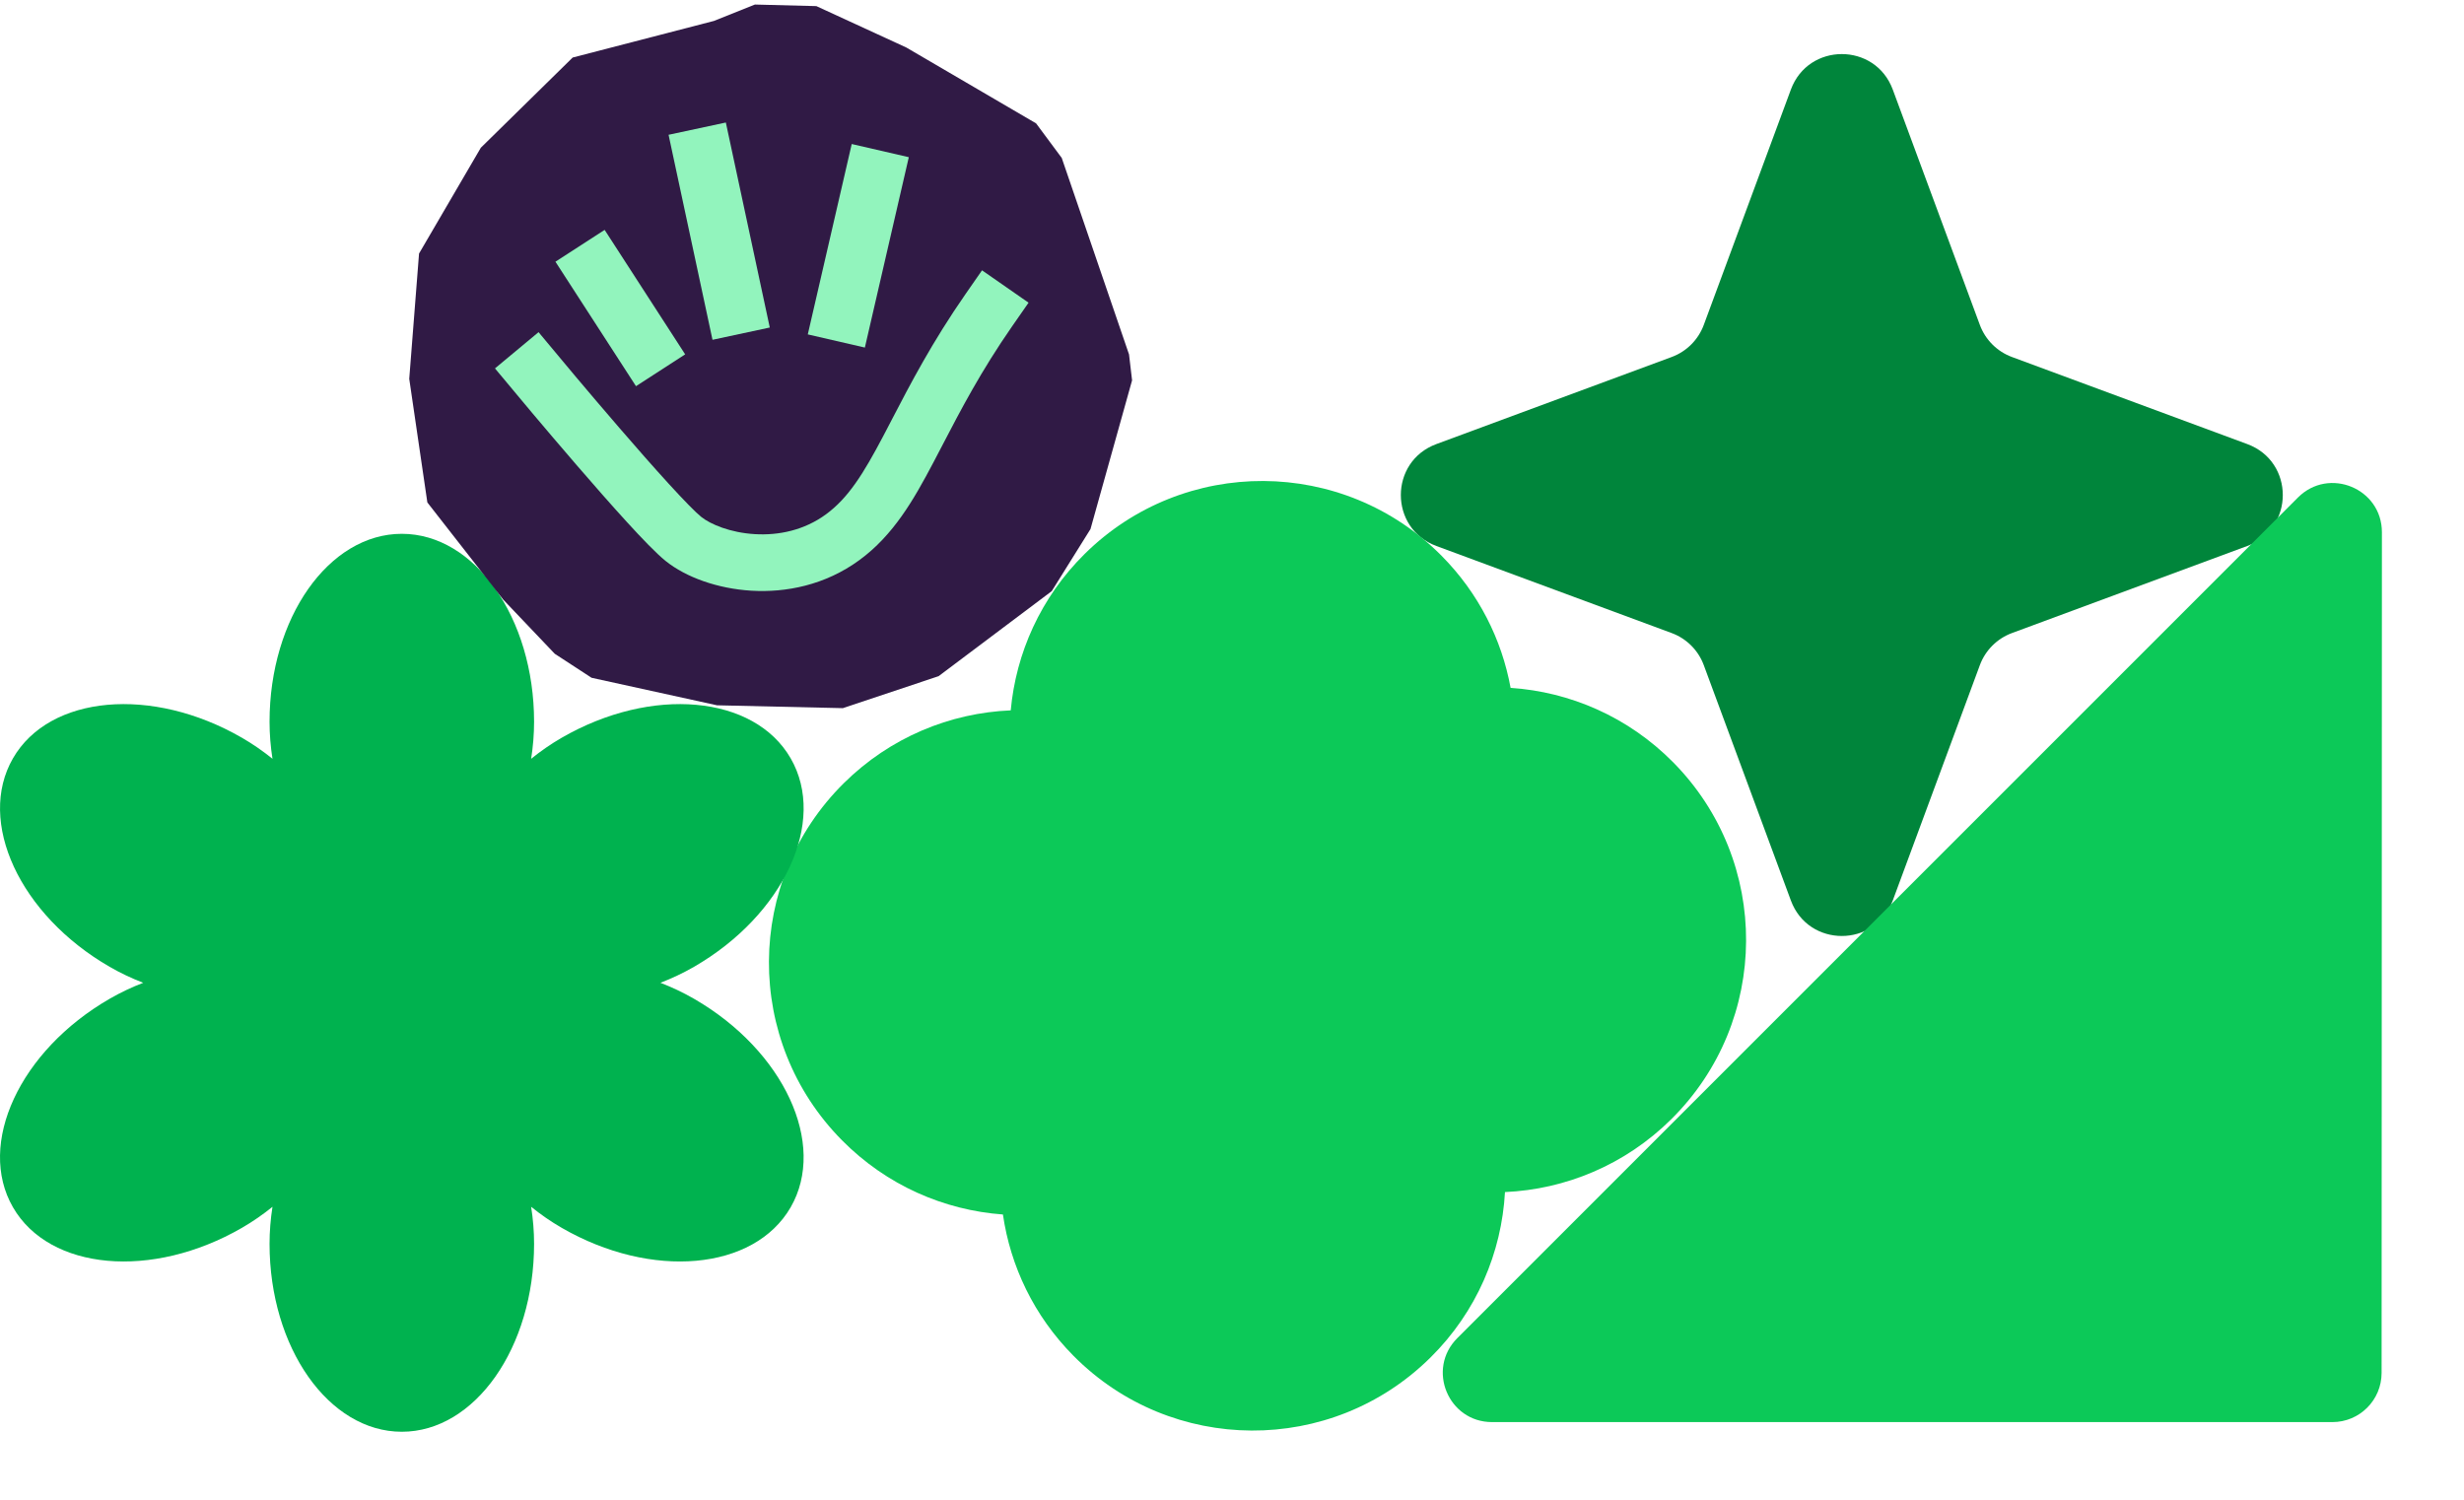
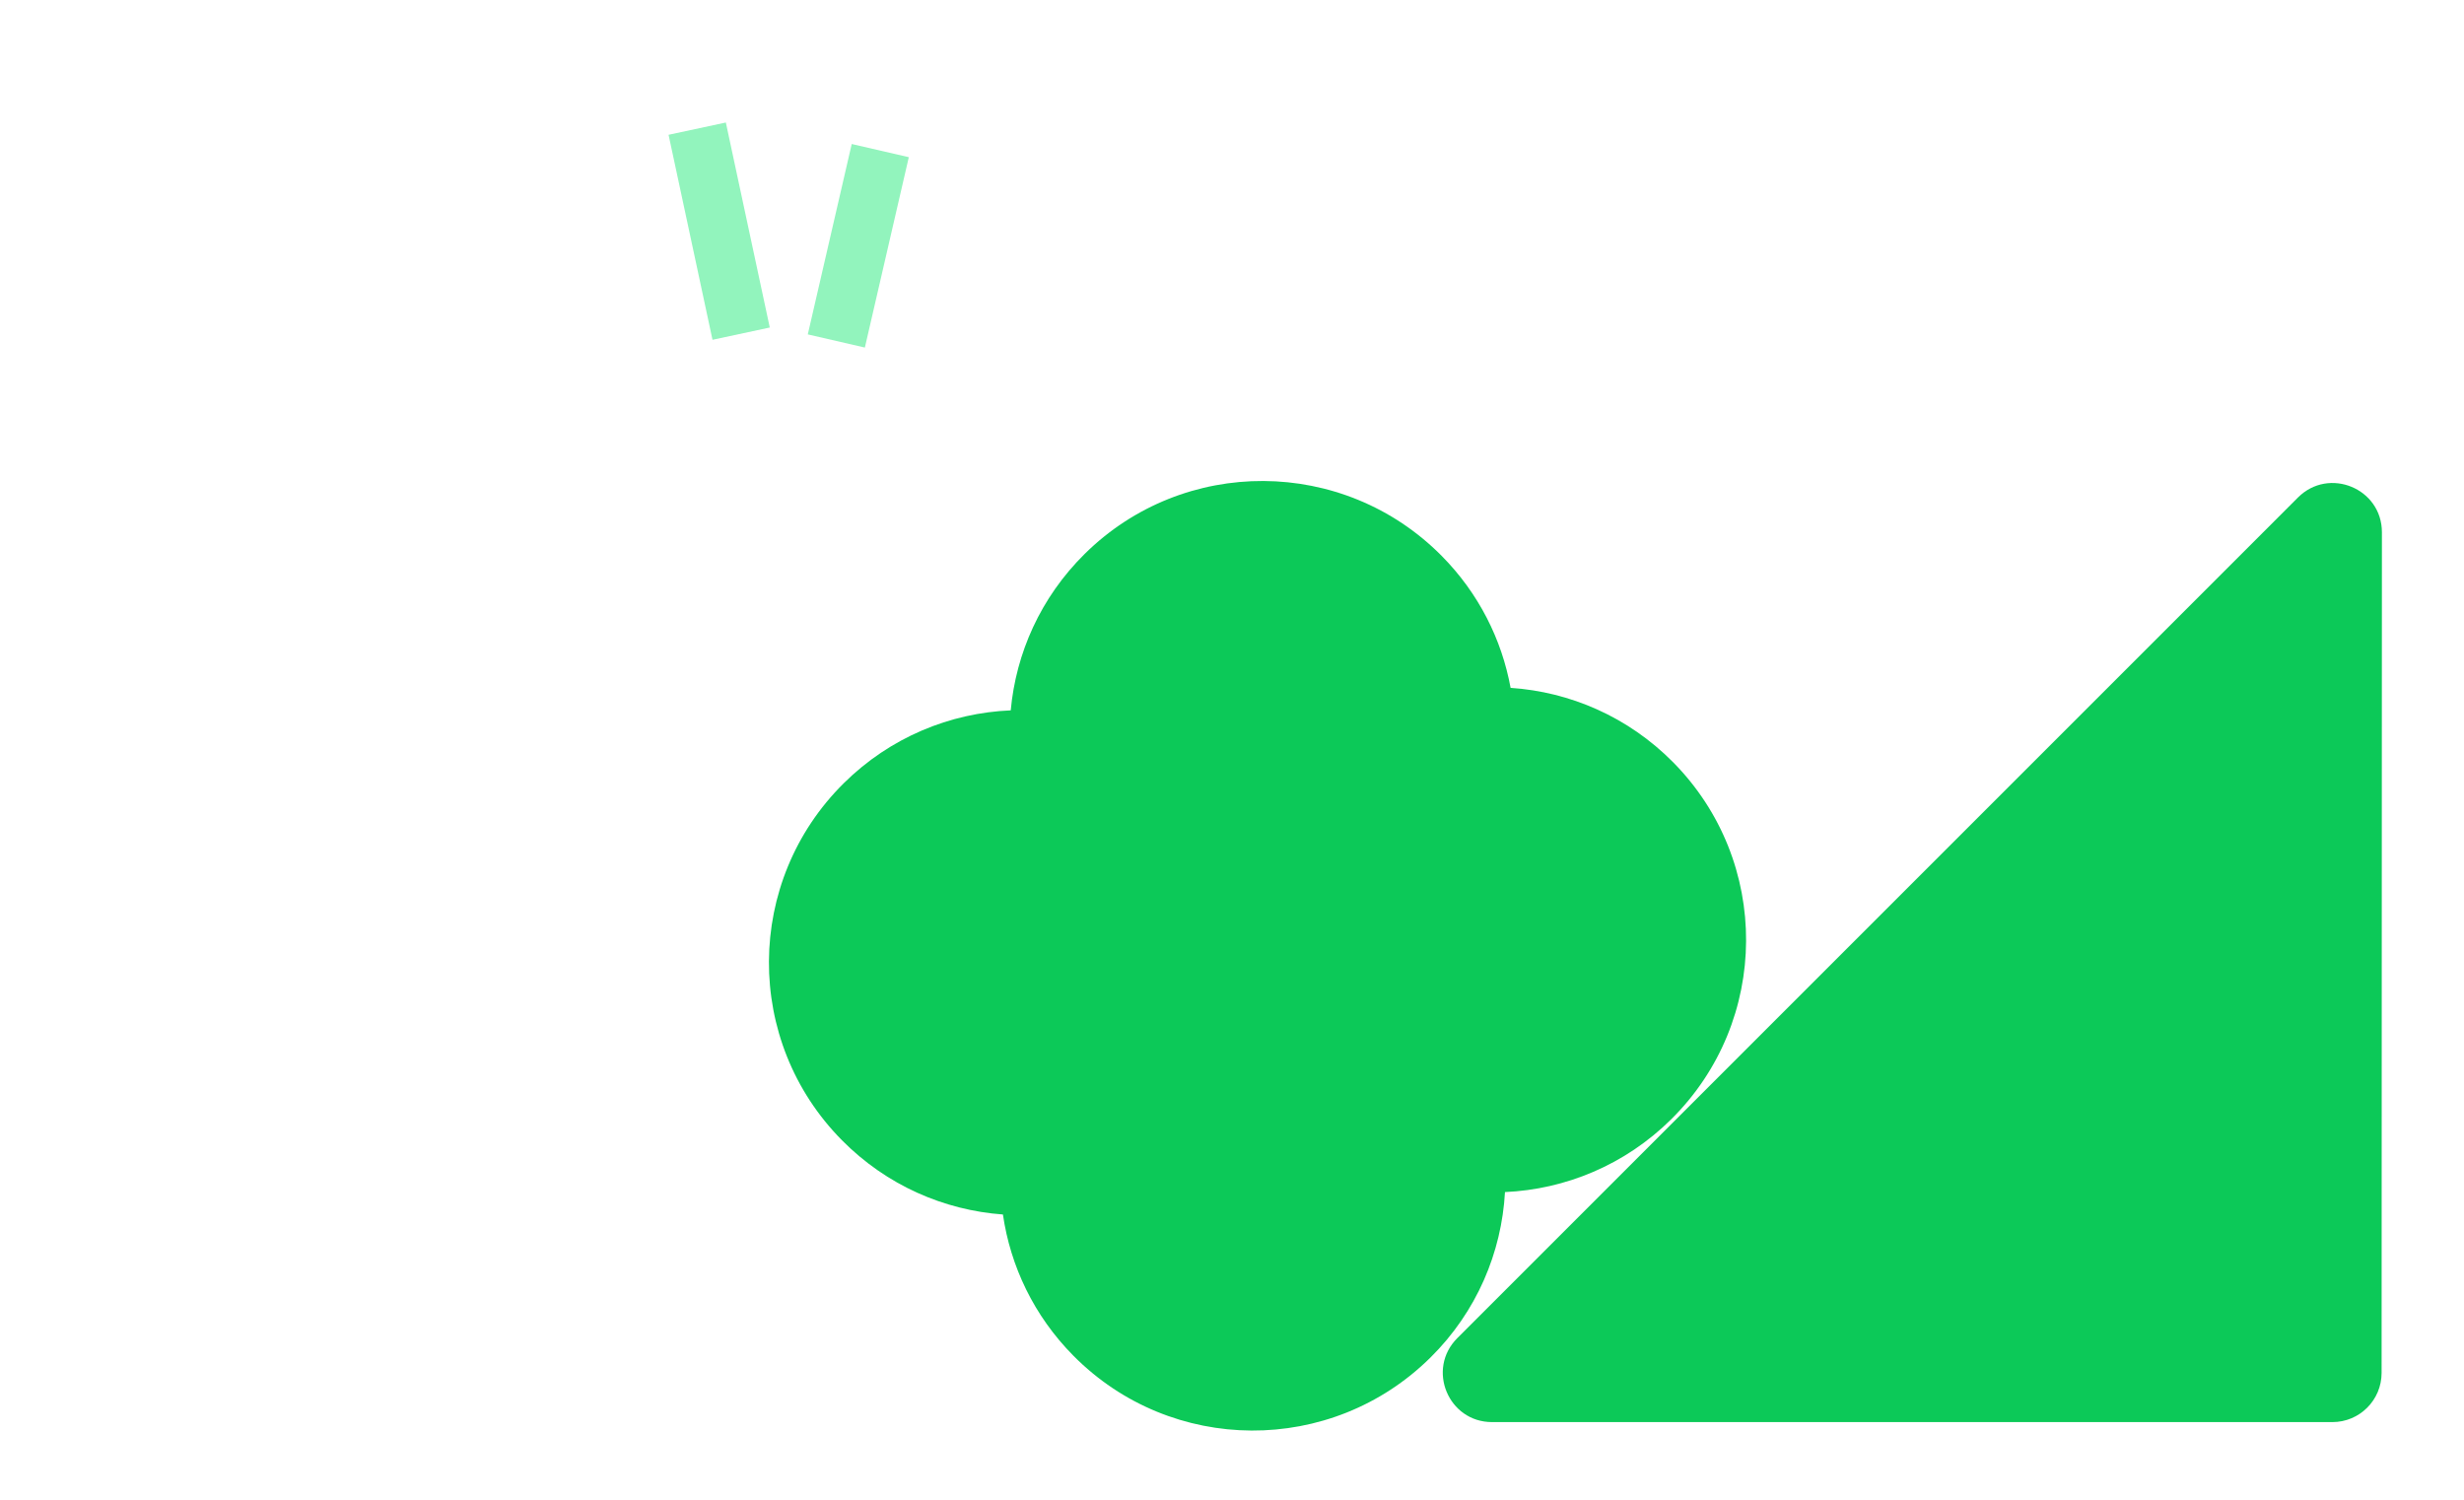
<svg xmlns="http://www.w3.org/2000/svg" width="271" height="165" viewBox="0 0 271 165" fill="none">
-   <path d="M196.968 9.849C198.892 4.648 206.248 4.648 208.173 9.849L217.752 35.737C218.357 37.372 219.647 38.661 221.282 39.266L247.169 48.846C252.371 50.77 252.371 58.126 247.169 60.051L221.282 69.63C219.647 70.235 218.357 71.525 217.752 73.16L208.173 99.047C206.248 104.249 198.892 104.249 196.968 99.047L187.388 73.16C186.783 71.525 185.494 70.235 183.859 69.63L157.971 60.051C152.77 58.126 152.77 50.77 157.971 48.846L183.859 39.266C185.494 38.661 186.783 37.372 187.388 35.737L196.968 9.849Z" fill="#00853B" />
  <path d="M252.739 54.72C256.147 51.312 261.974 53.727 261.972 58.546L261.937 151.009C261.936 153.995 259.515 156.416 256.529 156.416H164.101C159.283 156.416 156.869 150.59 160.277 147.183L252.739 54.72Z" fill="#0CC958" />
  <path fill-rule="evenodd" clip-rule="evenodd" d="M158.563 61.143C162.646 65.268 165.171 70.349 166.142 75.658C172.66 76.096 179.051 78.823 184.009 83.832C194.799 94.735 194.708 112.321 183.805 123.111C178.712 128.152 172.159 130.818 165.523 131.116C165.156 137.749 162.422 144.273 157.329 149.314C146.426 160.104 128.84 160.013 118.05 149.11C113.708 144.723 111.128 139.255 110.305 133.582C103.844 133.109 97.519 130.386 92.604 125.419C81.814 114.516 81.905 96.931 92.807 86.14C97.92 81.081 104.502 78.414 111.164 78.132C111.739 71.848 114.448 65.725 119.284 60.938C130.187 50.148 147.773 50.24 158.563 61.143Z" fill="#0CC958" />
-   <path fill-rule="evenodd" clip-rule="evenodd" d="M58.74 79.386C58.74 80.761 58.626 82.122 58.417 83.459C59.47 82.61 60.591 81.83 61.782 81.143C71.67 75.435 82.941 76.445 86.96 83.405C90.98 90.365 86.218 100.632 76.329 106.34C75.137 107.028 73.901 107.609 72.638 108.097C73.901 108.585 75.137 109.166 76.329 109.854C86.218 115.562 90.976 125.829 86.96 132.789C82.944 139.749 71.67 140.759 61.782 135.051C60.591 134.364 59.47 133.584 58.417 132.735C58.626 134.072 58.74 135.432 58.74 136.807C58.74 148.223 52.228 157.479 44.193 157.479C36.157 157.479 29.646 148.223 29.646 136.807C29.646 135.433 29.76 134.073 29.969 132.737C28.916 133.586 27.796 134.365 26.605 135.052C16.717 140.76 5.447 139.749 1.427 132.789C-2.592 125.83 2.17 115.563 12.058 109.855C13.25 109.166 14.487 108.585 15.75 108.097C14.487 107.609 13.251 107.028 12.059 106.34C2.171 100.632 -2.588 90.365 1.428 83.405C5.444 76.445 16.718 75.435 26.606 81.143C27.796 81.83 28.916 82.609 29.969 83.457C29.76 82.121 29.646 80.761 29.646 79.386C29.646 67.97 36.157 58.714 44.193 58.714C52.228 58.714 58.74 67.97 58.74 79.386Z" fill="#00B24F" />
-   <path d="M89.787 0.673L99.677 5.224L113.953 13.57L116.775 17.373L124.175 38.983L124.51 41.833L119.937 58.19L115.671 65.022L103.228 74.372L92.703 77.889L78.859 77.575L65.061 74.548L61.015 71.909L55.358 65.966L47.002 55.264L45.01 41.669L46.088 27.887L52.884 16.248L62.985 6.328L78.53 2.3L83.03 0.5L89.787 0.673Z" fill="#301A45" />
  <path d="M73.531 14.825L78.363 37.374L84.663 36.024L79.831 13.475L73.531 14.825Z" fill="#92F4BD" />
-   <path d="M69.948 42.476L61.089 28.785L66.499 25.285L75.357 38.976L69.948 42.476Z" fill="#92F4BD" />
-   <path d="M111.345 35.85L113.125 33.292L108.008 29.733L106.229 32.291C102.52 37.621 100.094 42.292 98.117 46.096L98.115 46.1C97.782 46.742 97.461 47.358 97.15 47.95C94.939 52.144 93.294 54.773 90.844 56.571C88.452 58.325 85.642 58.907 83.013 58.749C80.309 58.587 78.135 57.665 77.118 56.847C76.525 56.37 75.26 55.084 73.542 53.203C71.886 51.391 69.968 49.204 68.137 47.083C66.308 44.964 64.579 42.925 63.307 41.415C62.044 39.916 60.79 38.409 59.537 36.901L59.232 36.534L54.44 40.519L54.738 40.878C56.002 42.398 57.267 43.919 58.541 45.431C59.823 46.953 61.569 49.012 63.419 51.155C65.266 53.295 67.228 55.532 68.94 57.407C70.589 59.212 72.179 60.873 73.211 61.703C75.444 63.499 78.94 64.749 82.64 64.971C86.415 65.197 90.741 64.376 94.531 61.596C98.262 58.859 100.469 55.018 102.663 50.856C102.994 50.229 103.327 49.588 103.669 48.931L103.67 48.928C105.645 45.13 107.882 40.828 111.345 35.85Z" fill="#92F4BD" />
  <path d="M88.844 36.78L93.676 15.841L99.954 17.289L95.122 38.228L88.844 36.78Z" fill="#92F4BD" />
</svg>